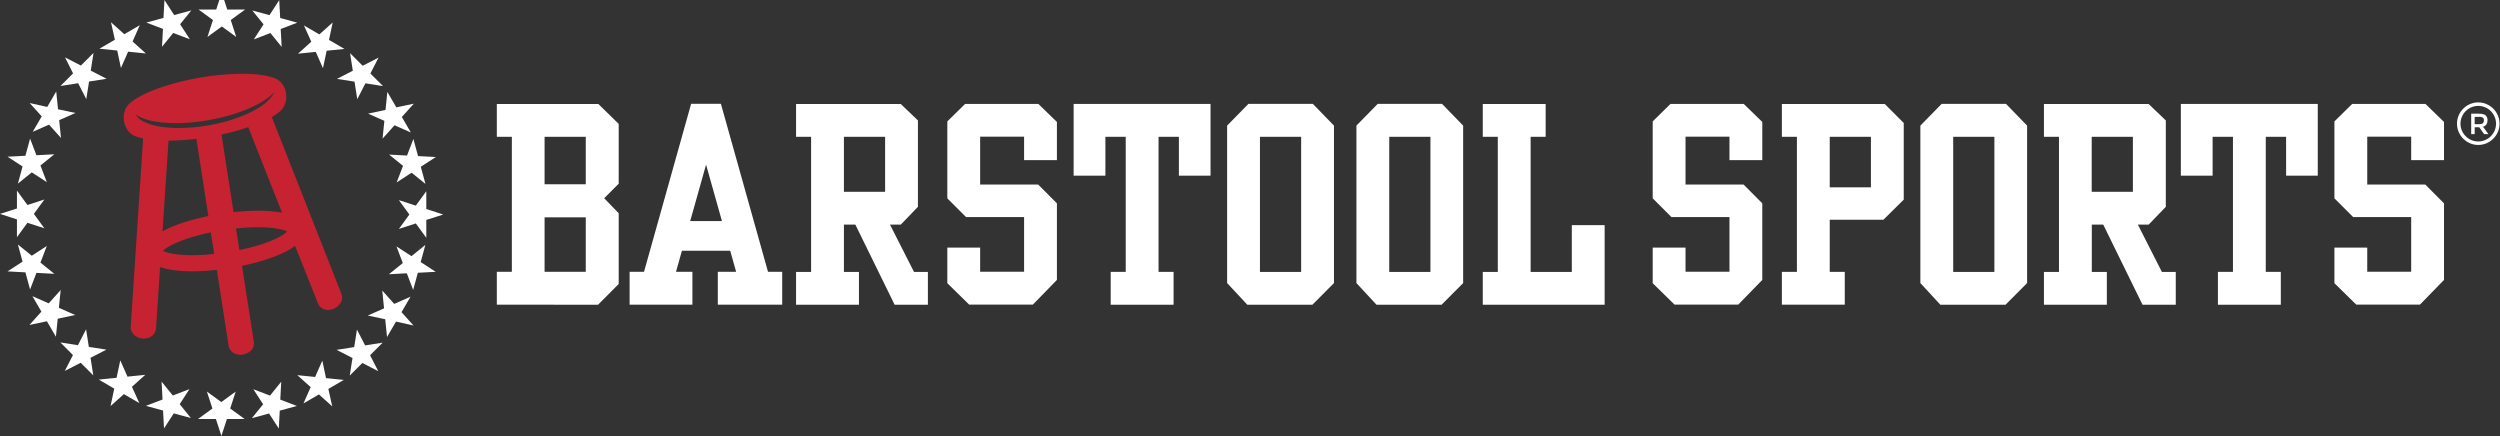
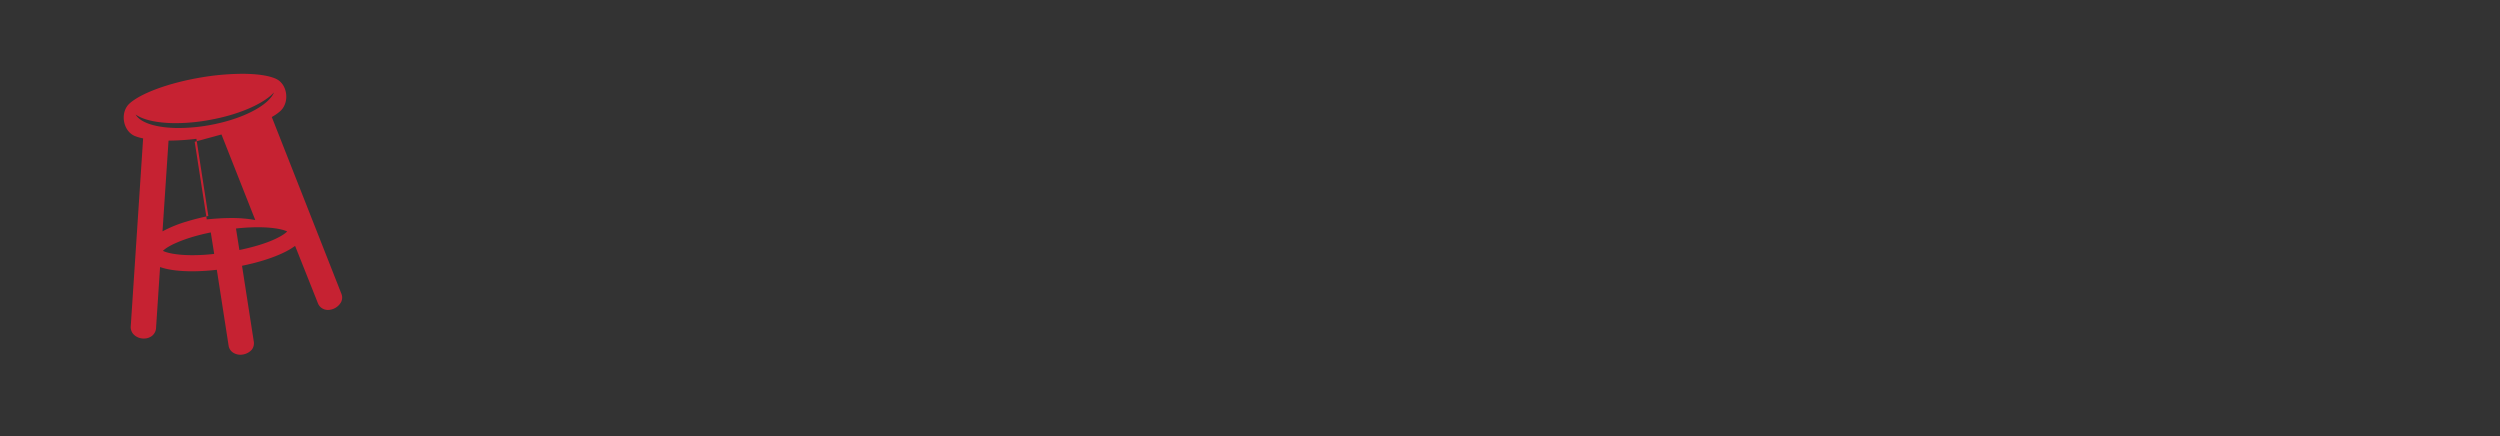
<svg xmlns="http://www.w3.org/2000/svg" fill-rule="evenodd" stroke-linejoin="round" stroke-miterlimit="2" clip-rule="evenodd" viewBox="0 0 2361 412">
  <rect x="0" y="0" width="2361" height="412" fill="#333333" stroke="none" />
  <defs />
-   <path fill="#fff" fill-rule="nonzero" d="M553.2 205.22h-38.9v51.5h38.9v-51.5zM514.3 174h38.9v-44.8h-38.9V174zm-45.1 113.7v-31h14.2V129.22h-14.2v-31h95.9L584.3 117v56.5l-13.7 13.7 13.7 14.2v66.8l-19.5 19.6-95.6-.1zM835.9 129.22H797v51.9h38.9v-51.9zm-84.1-31h98.9l16.2 15.5v81.6l-16.2 16.8h-10.2l22.7 44.7h13.1v31h-31.4l-37.1-75.7H797v44.7h14.2v31h-59.4v-31H766v-127.6h-14.2v-31zM894.65 114.66l16.8-16.5h69.2l17.5 17v36.1h-31v-22.2h-41.5v45.2h54.8l17.7 17.8v72.3l-22.7 23.3h-60.2l-20.6-20.2v-33.6h31v22.8h41.5V205h-54.8l-17.7-17.7v-72.64zM1013.94 165.88v-67.7h129.3v67.7h-29.9v-36.7h-19.2v127.6h14.2v31h-59.4v-31h14.2v-127.6h-19.2v36.7h-30zM1228.8 129.22h-38.9v127.6h38.9v-127.6zm-69.9 138.1v-148.7l20.1-20.5h60.9l19.9 20.5v148.7l-20.4 20.5H1178l-19.1-20.5zM1350.9 129.22H1312v127.6h38.9v-127.6zm-69.9 138.1v-148.7l20.1-20.5h60.8l19.9 20.5v148.7l-20.4 20.5H1300l-19-20.5zM1400.32 98.21h59.4v31h-14.2v127.6h38.9v-44.2h31v75.2h-115.1v-31h14.2v-127.6h-14.2v-31zM1560.81 114.66l16.8-16.5h69.2l17.5 17v36.1h-31v-22.2h-41.5v45.2h54.8l17.7 17.8v72.3l-22.7 23.3h-60.2l-20.6-20.2v-33.6h31v22.8h41.5V205h-54.8l-17.7-17.7v-72.64zM1766.9 129.22H1728v47.7h38.9v-47.7zm-84.1 158.5v-31h14.2v-127.5h-14.2v-31h97.2l17.9 17.9v72.4l-19.2 19H1728v49.2h14.2v31h-59.4zM1883.5 129.22h-38.9v127.6h38.9v-127.6zm-69.9 138.1v-148.7l20.1-20.5h60.8l19.9 20.5v148.7l-20.4 20.5h-61.5l-18.9-20.5zM2014.3 129.22h-38.89v51.9h38.89v-51.9zm-84-31h98.9l16.2 15.5v81.6l-16.2 16.8H2019l22.7 44.7h13.1v31h-31.39l-37.11-75.7h-10.8v44.7h14.2v31h-59.4v-31h14.2v-127.6h-14.2v-31zM2059.6 165.88v-67.7h129.3v67.7H2159v-36.7h-19.2v127.6h14.2v31h-59.4v-31h14.2v-127.6h-19.2v36.7h-30zM2204.62 114.66l16.8-16.5h69.2l17.5 17v36.1h-31v-22.2h-41.5v45.2h54.8l17.7 17.8v72.3l-22.7 23.3h-60.2l-20.6-20.2v-33.6h31v22.8h41.5V205h-54.8l-17.7-17.7v-72.64zM2340.47 100c-9.22 0-16.8 7.584-16.8 16.8 0 9.216 7.58 16.8 16.8 16.8s16.8-7.584 16.8-16.8c-.02-9.208-7.59-16.778-16.8-16.8m0 36.9c-11.03 0-20.1-9.073-20.1-20.1 0-11.027 9.07-20.1 20.1-20.1 11.03 0 20.1 9.073 20.1 20.1 0 11.027-9.07 20.1-20.1 20.1" />
-   <path fill="#fff" fill-rule="nonzero" d="M2344.77 116.38a3.362 3.362 0 001-2.7 2.92 2.92 0 00-1-2.6 6.526 6.526 0 00-3.6-.7h-4.1v6.9h4.1c1.69 0 3-.3 3.6-.9m4.4-2.7c0 3.2-1.4 5.2-4.2 6l5.1 7H2346l-4.6-6.5h-4.3v6.5h-3.3v-19.3h7.2c2.9 0 5.1.5 6.31 1.5a6.024 6.024 0 011.9 4.8M651.81 208.8l15-53.3 15 53.3h-30zm73.5 47.9L680.81 98h-28.1l-44.5 158.7h-13.6v31h59.3v-31h-15.5l5.6-19.9h45.6l5.6 19.9h-17.3v31h60.8v-31h-13.4zM402.6 207.7v16.9l-9.9-13.6-16 5.2 9.9-13.6-9.9-13.6 16 5.2 9.9-13.6v16.8l16 5.2-16 5.1zm-8 49.9l-4.4 16.2-6-15.7-16.9.9 13.1-10.6-6-15.7 14.2 9.2 13.1-10.6-4.4 16.2 14.2 9.2-16.9.9zM374 303.7l-8.5 14.6-1.7-16.8-16.5-3.5 15.4-6.8-1.7-16.8 11.3 12.6 15.4-6.8-8.5 14.6 11.3 12.6-16.5-3.7zm-16.8 46.8l-15-7.7-11.9 11.9 2.6-16.6-15-7.7 16.6-2.6 2.6-16.6 7.7 15 16.6-2.6-11.9 11.9 7.7 15zm-43.4 33.3l-12.6-11.3-14.6 8.5 6.8-15.4-12.6-11.3 16.8 1.7 6.8-15.4 3.5 16.5 16.8 1.7-14.6 8.5 3.7 16.5zm-49.6 4l-.9 16.9-9.2-14.2-16.2 4.4 10.6-13.1-9.2-14.2 15.7 6 10.6-13.1-.9 16.9 15.7 6-16.2 4.4zm-49.9 7.9l-5.2 16-5.2-16H187l13.6-9.9-5.2-16 13.6 9.9 13.6-9.9-5.2 16 13.6 9.9h-16.7zm-50.2-5.3l-9.2 14.2-.9-16.9-16.2-4.4 15.7-6-.9-16.9 10.6 13.1 15.7-6-9.2 14.2 10.6 13.1-16.2-4.4zm-32.5-9.7l-14.6-8.5-12.6 11.3 3.5-16.5-14.6-8.5 16.8-1.7 3.5-16.5 6.8 15.4 16.8-1.7-12.6 11.3 7 15.4zm-55.4-38.1l-15 7.7 7.7-15L57 323.4l16.6 2.6 7.7-15 2.6 16.6 16.6 2.6-15 7.7 2.6 16.6-11.9-11.9zM52.8 318l-8.5-14.6-16.5 3.5 11.3-12.6-8.5-14.6 15.4 6.8 11.3-12.6-1.7 16.8 15.4 6.8-16.5 3.5-1.7 17zM7.1 256.3l14.2-9.2-4.4-16.2L30 241.5l14.2-9.2-6 15.7 13.1 10.6-16.9-.9-6 15.7-4.4-16.2-16.9-.9zm8.9-59.4V180l9.9 13.6 16-5.2L32 202l9.9 13.6-16-5.2L16 224v-16.8L0 202l16-5.1zm8-49.8l4.4-16.2 6 15.7 16.9-.9-13.1 10.6 6 15.7-14.2-9.2-13.1 10.6 4.4-16.2L7.1 148l16.9-.9zM44.6 101l8.5-14.6 1.7 16.8 16.5 3.5-15.4 6.8 1.7 16.8-11.3-12.6-15.4 6.8 8.5-14.6L28 97.3l16.6 3.7zm16.8-46.8l15 7.7L88.3 50l-2.6 16.7 15 7.7L84.1 77l-2.6 16.6-7.7-15-16.7 2.6L69 69.3l-7.6-15.1zM104.8 21l12.6 11.3 14.6-8.5-6.8 15.4 12.6 11.3-16.8-1.7-6.8 15.4-3.5-16.5L93.9 46l14.6-8.5-3.7-16.5zm49.6-4.1l.9-16.9 9.2 14.2 16.2-4.4-10.6 13.1 9.2 14.2-15.7-6L153 44.2l.9-16.9-15.7-6 16.2-4.4zM204.2 9l5.2-16 5.2 16h16.9l-13.6 9.9 5.2 16-13.6-9.9-13.6 9.9 5.2-16L187.5 9h16.7zm50.3 5.3L263.7.1l.9 16.9 16.2 4.4-15.7 6 .9 16.9-10.6-13.1-15.7 6 9.2-14.2-10.6-13.1 16.2 4.4zM287 24l14.6 8.5 12.6-11.3-3.5 16.5 14.6 8.5-16.8 1.7-3.5 16.5-6.8-15.4-16.8 1.7L294 39.4 287 24zm55.5 38.1l15-7.7-7.7 15 11.9 11.9-16.6-2.6-7.7 15-2.6-16.6-16.6-2.6 15-7.7-2.6-16.6 11.9 11.9zm23.3 24.7l8.5 14.6 16.5-3.5-11.3 12.6 8.5 14.6-15.4-6.8-11.3 12.6 1.7-16.8-15.4-6.8 16.5-3.5 1.7-17zm45.8 61.5l-14.2 9.2 4.4 16.2-13.1-10.6-14.1 9.2 6-15.7-13.1-10.6 16.9.9 6-15.7 4.4 16.2 16.8.9z" />
-   <path fill="#c62232" fill-rule="nonzero" d="M257.67 226.71c-6.4 2.8-16.6 6.3-31.6 9.4l-3.2-20.3a190.388 190.388 0 0120.7-1.2c15.7 0 24.6 2.4 27.6 4-1.5 1.6-5.4 4.6-13.5 8.1M209.17 127a214.085 214.085 0 0025.3-6.9l31.9 80.8a124.461 124.461 0 00-22.8-1.9c-7.2 0-15 .5-23 1.3l-11.4-73.3zm-11.4-8.8a166.102 166.102 0 01-28.8 2.7c-20.6 0-36.4-4.7-40.9-12.8 7.1 5.2 20.8 8.2 37.8 8.2a176.347 176.347 0 0031.9-3c28.1-5 51.3-15.4 61-26-5.1 12.3-29.7 25.3-61 30.9m-44.3 100.3l5.7-85.7c8.792-.06 17.573-.627 26.3-1.7l11.3 72.9c-7 1.5-13.9 3.2-20.1 5.1a118.294 118.294 0 00-23.2 9.4m28.6 22.5h-.5c-15.6 0-24.5-2.4-27.7-4.1 1.5-1.5 5.2-4.4 12.9-7.7 6.4-2.8 16.9-6.6 32.3-9.7l3.2 20.3a181.579 181.579 0 01-20.2 1.2m96.7-8.6l21.4 53.8a9.895 9.895 0 005.7 5.8c1.275.491 2.634.729 4 .7a14.394 14.394 0 0012.2-7.3 9.576 9.576 0 00.3-8.1l-65.7-166.8a43.58 43.58 0 007.6-5.2c9.6-8.1 7.5-25.8-3.7-30.9-6.8-3.1-18.1-4.7-31.9-4.7a238.601 238.601 0 00-39.1 3.5c-31.2 5.3-57 15.2-67.3 24.6-9.2 8.5-6.2 26.1 5.2 30.7a41.964 41.964 0 007.7 2.2l-11.7 177.6a9.914 9.914 0 002.8 7.6 13.275 13.275 0 009.1 3.8h.5c2.822.06 5.579-.859 7.8-2.6a10.003 10.003 0 003.7-7.3l3.8-57.6c9.2 3.3 21.5 4 30.5 4 3.2 0 6.5-.1 9.9-.3 4.3-.2 8.7-.6 13.2-1.1l11.1 71.5a9.519 9.519 0 004.4 6.8 12.682 12.682 0 007 1.9 14.654 14.654 0 0010.4-4.6 9.944 9.944 0 002-7.9l-11.1-71.5c6.9-1.4 13.7-3.1 19.9-5 13-4 23.4-8.7 29.9-13.6.1.3.2.2.4 0" />
+   <path fill="#c62232" fill-rule="nonzero" d="M257.67 226.71c-6.4 2.8-16.6 6.3-31.6 9.4l-3.2-20.3a190.388 190.388 0 0120.7-1.2c15.7 0 24.6 2.4 27.6 4-1.5 1.6-5.4 4.6-13.5 8.1M209.17 127l31.9 80.8a124.461 124.461 0 00-22.8-1.9c-7.2 0-15 .5-23 1.3l-11.4-73.3zm-11.4-8.8a166.102 166.102 0 01-28.8 2.7c-20.6 0-36.4-4.7-40.9-12.8 7.1 5.2 20.8 8.2 37.8 8.2a176.347 176.347 0 0031.9-3c28.1-5 51.3-15.4 61-26-5.1 12.3-29.7 25.3-61 30.9m-44.3 100.3l5.7-85.7c8.792-.06 17.573-.627 26.3-1.7l11.3 72.9c-7 1.5-13.9 3.2-20.1 5.1a118.294 118.294 0 00-23.2 9.4m28.6 22.5h-.5c-15.6 0-24.5-2.4-27.7-4.1 1.5-1.5 5.2-4.4 12.9-7.7 6.4-2.8 16.9-6.6 32.3-9.7l3.2 20.3a181.579 181.579 0 01-20.2 1.2m96.7-8.6l21.4 53.8a9.895 9.895 0 005.7 5.8c1.275.491 2.634.729 4 .7a14.394 14.394 0 0012.2-7.3 9.576 9.576 0 00.3-8.1l-65.7-166.8a43.58 43.58 0 007.6-5.2c9.6-8.1 7.5-25.8-3.7-30.9-6.8-3.1-18.1-4.7-31.9-4.7a238.601 238.601 0 00-39.1 3.5c-31.2 5.3-57 15.2-67.3 24.6-9.2 8.5-6.2 26.1 5.2 30.7a41.964 41.964 0 007.7 2.2l-11.7 177.6a9.914 9.914 0 002.8 7.6 13.275 13.275 0 009.1 3.8h.5c2.822.06 5.579-.859 7.8-2.6a10.003 10.003 0 003.7-7.3l3.8-57.6c9.2 3.3 21.5 4 30.5 4 3.2 0 6.5-.1 9.9-.3 4.3-.2 8.7-.6 13.2-1.1l11.1 71.5a9.519 9.519 0 004.4 6.8 12.682 12.682 0 007 1.9 14.654 14.654 0 0010.4-4.6 9.944 9.944 0 002-7.9l-11.1-71.5c6.9-1.4 13.7-3.1 19.9-5 13-4 23.4-8.7 29.9-13.6.1.3.2.2.4 0" />
</svg>